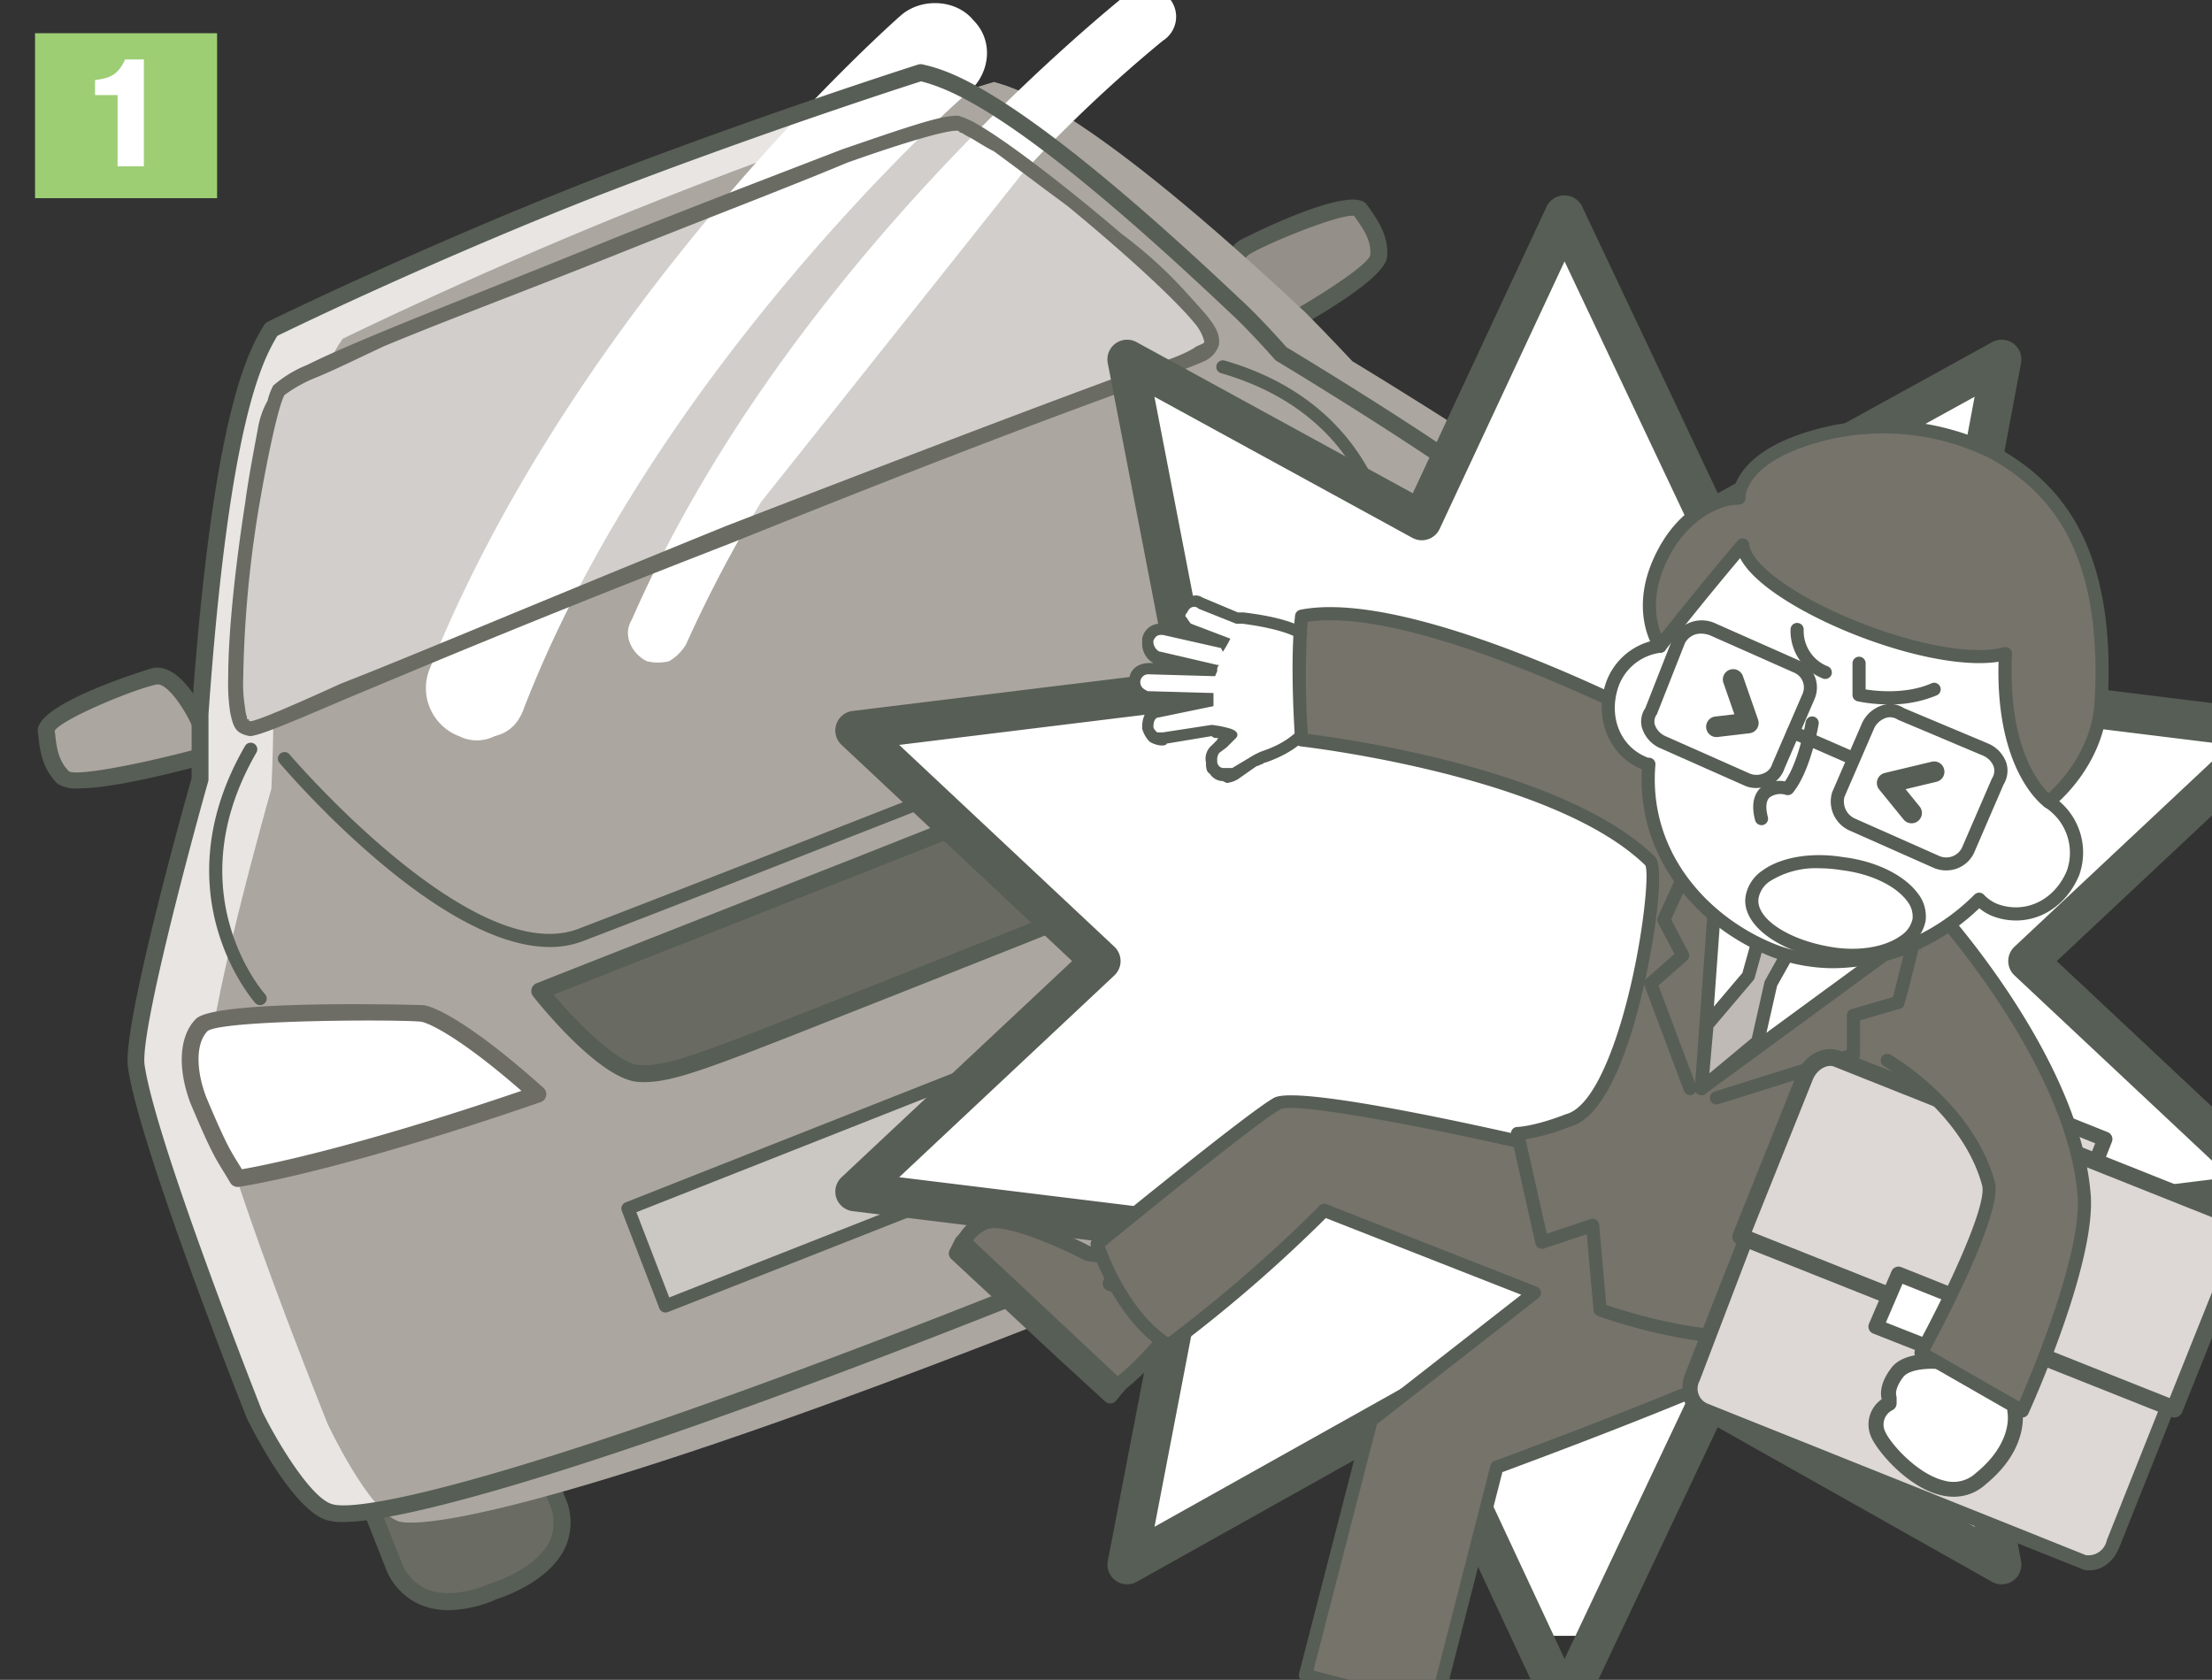
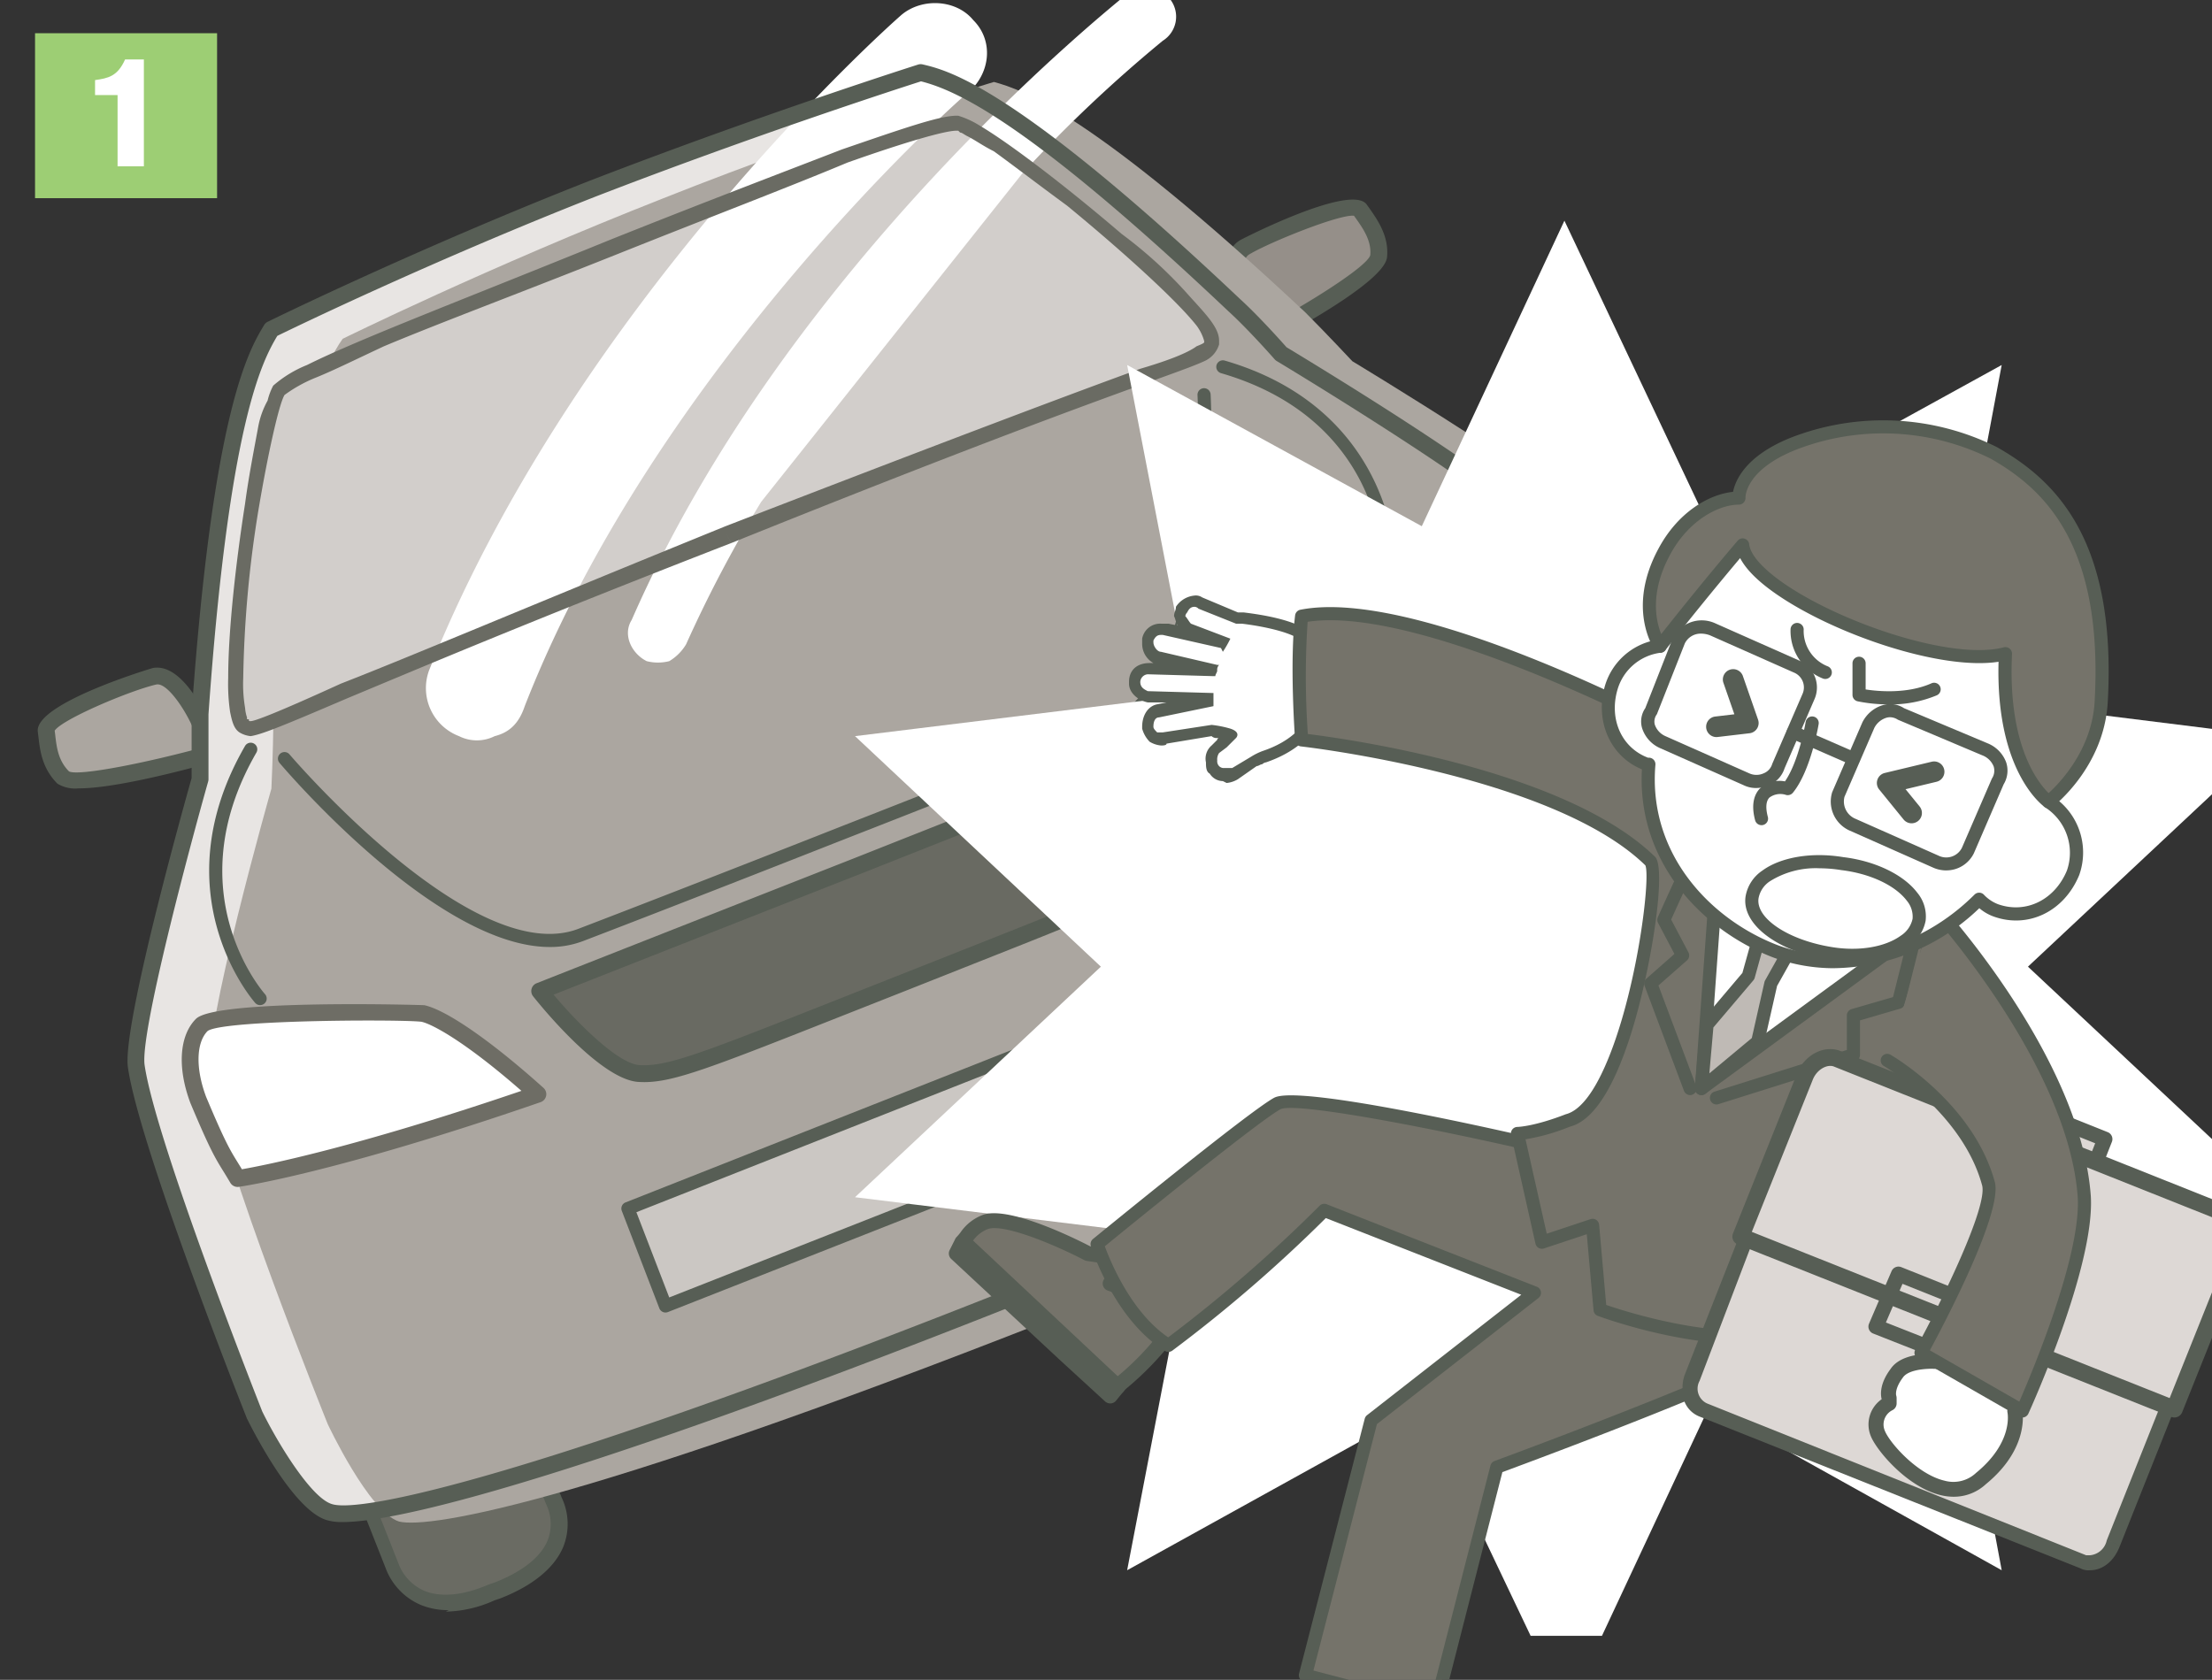
<svg xmlns="http://www.w3.org/2000/svg" width="341" height="259" viewBox="0 0 341 259">
  <rect x="0" y="0" width="341" height="259" fill="#333333" stroke="none" />
  <defs>
    <clipPath id="clip-path">
      <path id="長方形_72896" data-name="長方形 72896" transform="translate(-10973 -12899)" fill="#f7f7f5" d="M0 0h341v259H0z" />
    </clipPath>
  </defs>
  <g id="education-img1" transform="translate(10973 12899)" clip-path="url(#clip-path)">
    <g id="グループ_1636" data-name="グループ 1636" transform="translate(-10967.185 -12901.06)">
      <path id="パス_85797" data-name="パス 85797" d="M72.931 113.794c2.893 6.647-2.025 11.271-8.679 13.872l-.868.289c-6.657 2.89-13.021 2.312-15.623-4.046l-8.1-20.519a13.092 13.092 0 017.522-17.34l.579-.289c6.654-2.89 14.466.867 17.067 7.225z" transform="translate(7.064 119.387)" fill="#6a6b63" />
-       <path id="パス_85798" data-name="パス 85798" d="M57.071 131.688a11.224 11.224 0 01-4.263-.785 9.94 9.94 0 01-5.487-5.744l-8.106-20.533a14.394 14.394 0 018.277-19.036l.448-.231a13.722 13.722 0 0110.75-.058 14.715 14.715 0 018.11 7.952l8.1 20.8a9.485 9.485 0 01.265 7.646c-1.348 3.242-4.7 5.987-9.677 7.933l-.928.313a18.992 18.992 0 01-7.491 1.739m-3.755-44.851a10.692 10.692 0 00-4.27.881l-.511.258a11.874 11.874 0 00-6.857 6.435 11.718 11.718 0 00-.051 9.241l8.11 20.543a7.406 7.406 0 004.053 4.3c2.536 1.028 6.032.684 9.841-.973l.974-.332c2.939-1.149 6.806-3.23 8.156-6.483a7 7 0 00-.258-5.633l-.019-.051-8.1-20.808a12.119 12.119 0 00-6.673-6.5 11.62 11.62 0 00-4.4-.877" transform="translate(6.298 118.628)" fill="#575e55" />
-       <path id="パス_85799" data-name="パス 85799" d="M145.293 84.895c2.893 6.936-2.025 11.271-8.679 14.161l-.868.289c-6.943 2.6-13.019 2.6-15.912-4.335l-7.811-20.519c-2.893-6.647.579-14.161 7.233-17.051l.579-.289a13.348 13.348 0 0117.359 7.514z" transform="translate(109.157 79.215)" fill="#6a6b63" />
+       <path id="パス_85798" data-name="パス 85798" d="M57.071 131.688a11.224 11.224 0 01-4.263-.785 9.94 9.94 0 01-5.487-5.744l-8.106-20.533a14.394 14.394 0 018.277-19.036a13.722 13.722 0 0110.75-.058 14.715 14.715 0 018.11 7.952l8.1 20.8a9.485 9.485 0 01.265 7.646c-1.348 3.242-4.7 5.987-9.677 7.933l-.928.313a18.992 18.992 0 01-7.491 1.739m-3.755-44.851a10.692 10.692 0 00-4.27.881l-.511.258a11.874 11.874 0 00-6.857 6.435 11.718 11.718 0 00-.051 9.241l8.11 20.543a7.406 7.406 0 004.053 4.3c2.536 1.028 6.032.684 9.841-.973l.974-.332c2.939-1.149 6.806-3.23 8.156-6.483a7 7 0 00-.258-5.633l-.019-.051-8.1-20.808a12.119 12.119 0 00-6.673-6.5 11.62 11.62 0 00-4.4-.877" transform="translate(6.298 118.628)" fill="#575e55" />
      <path id="パス_85800" data-name="パス 85800" d="M129.12 102.978c-4.6 0-7.864-2.24-9.731-6.71l-7.828-20.557c-3.069-7.052.477-15.466 7.93-18.705l.521-.26a15.179 15.179 0 0111.4.149 14.077 14.077 0 017.761 8.073l8.086 20.194c2.756 6.618-.4 11.948-9.364 15.844l-.976.332a22.592 22.592 0 01-7.795 1.64M125.55 58.3a12.83 12.83 0 00-4.5.824l-.458.234a12.544 12.544 0 00-6.582 6.474 11.031 11.031 0 00-.036 8.9l7.836 20.574c2.218 5.32 6.611 6.44 14.239 3.581l.911-.306c9.909-4.308 9.253-9.159 7.891-12.427l-.007-.017-8.1-20.23a11.538 11.538 0 00-6.355-6.62 12.354 12.354 0 00-4.839-.983" transform="translate(108.398 78.457)" fill="#575e55" />
      <path id="パス_85801" data-name="パス 85801" d="M97.322 30.346s-2.893-8.381.579-10.115c2.893-1.734 16.491-7.514 17.648-5.78 1.447 2.023 3.182 4.335 2.893 7.225-.289 3.179-18.227 12.716-18.227 12.716z" transform="translate(88.271 19.899)" fill="#958f89" />
      <path id="パス_85802" data-name="パス 85802" d="M100.974 36.392a1.3 1.3 0 01-.612-2.447c8.053-4.282 17.05-9.987 17.547-11.731.227-2.271-1.16-4.215-2.51-6.091-2.269-.25-13.055 4.113-16.069 5.92-1.755.884-1.034 5.633-.019 8.581a1.3 1.3 0 01-2.462.845c-.335-.971-3.139-9.52 1.23-11.7.075-.051 17.026-8.761 19.309-5.337 1.6 2.218 3.436 4.79 3.108 8.075-.306 3.364-11.98 10.05-18.909 13.732a1.277 1.277 0 01-.612.154m14.249-20.519l.027.036-.027-.036" transform="translate(87.513 19.199)" fill="#575e55" />
      <path id="パス_85803" data-name="パス 85803" d="M43.947 51.386s-3.472-7.8-6.943-7.225c-3.761.867-17.069 6.069-16.78 8.381.289 2.023.289 4.913 2.6 7.225C25.142 61.79 45.1 56.3 45.1 56.3z" transform="translate(-18.922 62.149)" fill="#aba6a0" />
      <path id="パス_85804" data-name="パス 85804" d="M26.012 62.212a5.327 5.327 0 01-3.284-.715c-2.375-2.365-2.693-5.132-2.929-7.153l-.106-.865c-.545-4.376 17.593-9.79 17.778-9.833 4.306-.718 7.775 6.5 8.424 7.964a1.3 1.3 0 01-2.377 1.057c-1.29-2.888-3.947-6.767-5.54-6.471-4.082.942-14.533 5.361-15.681 7.121.031.224.058.472.089.727.212 1.823.453 3.887 2.119 5.554 1.478.768 12.091-1.349 21.011-3.8a1.3 1.3 0 11.692 2.507c-5.912 1.628-15.114 3.909-20.2 3.909" transform="translate(-19.681 61.397)" fill="#575e55" />
      <path id="パス_85805" data-name="パス 85805" d="M163.433 193.352c78.693-30.634 99.523-44.795 101.838-48.841 2.893-4.335-1.736-18.5-1.736-18.5s-16.491-41.9-23.724-51.731c-3.761-5.2-37.321-25.432-37.321-25.432s-4.05-4.624-7.233-7.514c-32.692-30.923-43.4-34.68-48.315-35.836 0 0-23.724 7.514-50.63 17.918C69.118 34.114 46.841 45.1 46.841 45.1c-2.6 4.335-7.811 14.161-10.994 59.245v10.115s-10.7 37.859-9.837 44.217c1.736 12.138 18.227 53.754 18.227 53.754s6.654 13.583 11.572 15.028c4.34 1.445 29.22-2.89 107.624-34.1" transform="translate(-10.821 7.75)" fill="#e8e5e3" />
      <path id="パス_85806" data-name="パス 85806" d="M167.846 193.952c78.693-30.923 99.523-44.506 101.838-48.841 2.893-4.046-1.736-18.5-1.736-18.5s-16.491-41.9-23.434-51.731c-4.05-5.491-37.611-25.721-37.611-25.721s-4.05-4.335-7.233-7.514C166.978 11.016 155.984 7.259 151.644 6.1c0 0-24.013 7.225-50.919 17.918C73.53 34.714 51.253 45.7 51.253 45.7c-2.893 4.046-7.811 14.161-10.7 58.956 0 4.335-.289 10.4-.289 10.4s-10.7 37.57-9.547 44.506c1.447 11.849 18.227 53.465 18.227 53.465s6.365 13.583 10.994 15.028c4.629 1.156 29.51-2.89 107.913-34.1" transform="translate(-4.24 8.595)" fill="#aba6a0" />
      <path id="パス_85807" data-name="パス 85807" d="M38.5 88.863a1.013 1.013 0 01-.75-.33c-.149-.166-14.808-16.707-1.577-39.624a1.014 1.014 0 011.758 1.011c-12.505 21.653 1.179 37.1 1.319 37.25a1.013 1.013 0 01-.75 1.693" transform="translate(-4.214 68.167)" fill="#575e55" />
      <path id="パス_85808" data-name="パス 85808" d="M36.741 91.288s14.466-2.023 46.29-13c-8.679-7.8-15.044-11.849-17.648-12.427-2.314-.289-31.824-.578-34.139 1.734s-2.314 6.936-.579 11.56c3.761 8.959 4.05 8.67 6.076 12.138" transform="translate(-5.929 92.474)" fill="#fff" />
      <path id="パス_85809" data-name="パス 85809" d="M37.5 93.322a1.3 1.3 0 01-1.126-.645 82.287 82.287 0 00-1.066-1.763c-1.244-2.009-2.066-3.336-5.085-10.527-2.049-5.457-1.714-10.414.861-12.983 3.072-3.063 34.925-2.139 35.216-2.1 3.465.763 10.451 5.64 18.359 12.752a1.3 1.3 0 01-.444 2.194C52.632 91.145 38.275 93.226 37.68 93.31a1.581 1.581 0 01-.181.012m20.16-25.656c-9.275 0-23.053.4-24.775 1.611-1.776 1.778-1.884 5.773-.241 10.149 2.92 6.958 3.7 8.215 4.877 10.12.2.323.41.662.644 1.05C41.6 90 55.521 87.282 81.257 78.508c-8.7-7.606-13.74-10.281-15.4-10.65-.95-.118-4.144-.193-8.2-.193" transform="translate(-6.687 91.74)" fill="#6e6d65" />
      <path id="パス_85810" data-name="パス 85810" d="M140.248 56.122S128.1 64.5 97.141 78.086c1.157-11.56 2.893-19.074 4.34-21.1 1.736-2.023 22.856-22.253 26.038-21.964 3.472 0 6.654 3.179 8.39 7.8 3.472 8.959 3.182 8.959 4.34 13.294" transform="translate(89.61 49.322)" fill="#fff" />
      <path id="パス_85811" data-name="パス 85811" d="M97.9 80.144a1.3 1.3 0 01-1.295-1.431c1.116-11.16 2.826-19.281 4.576-21.723.268-.32 22.923-22.833 27.215-22.5h.01c3.8 0 7.479 3.311 9.48 8.643 2.83 7.3 3.192 8.73 3.843 11.322.152.6.318 1.267.538 2.093a1.3 1.3 0 01-.518 1.4c-.5.347-12.607 8.607-43.324 22.084a1.276 1.276 0 01-.523.111m30.378-43.06c-3.011.373-22.434 18.462-25.05 21.511-1.046 1.469-2.628 7.668-3.8 18.152 24.871-11.023 37.066-18.5 40.079-20.439-.116-.446-.215-.845-.309-1.219-.627-2.5-.972-3.865-3.749-11.033-1.591-4.241-4.407-6.972-7.175-6.972" transform="translate(88.848 48.564)" fill="#6e6d65" />
      <path id="パス_85812" data-name="パス 85812" d="M108.2 85.5c29.8-11.849 35.875-13.872 39.346-17.918 4.05-3.757 2.6-19.363 2.6-19.363s-12.73 4.913-49.183 19.363C64.221 82.036 51.781 86.949 51.781 86.949s9.837 12.427 15.334 12.716c5.208.289 10.994-2.312 41.082-14.161" transform="translate(25.61 67.913)" fill="#696a62" />
      <path id="パス_85813" data-name="パス 85813" d="M68.622 101.747c-.277 0-.547-.01-.817-.024-5.912-.311-15.239-11.89-16.283-13.207a1.3 1.3 0 01-.236-1.146 1.29 1.29 0 01.779-.869s12.443-4.913 49.183-19.363c36.039-14.286 49.065-19.317 49.193-19.368a1.313 1.313 0 011.155.108 1.3 1.3 0 01.61.985c.154 1.664 1.379 16.362-3.016 20.437-3.139 3.675-8.226 5.688-29.628 14.159l-10.121 4.015-9.675 3.82c-20.666 8.167-26.45 10.455-31.137 10.455M54.677 88.265c3.855 4.585 10.029 10.691 13.267 10.862 4.332.234 9.412-1.777 30.858-10.252l19.8-7.834C139.52 72.763 144.489 70.8 147.315 67.5c2.457-2.285 2.785-10.787 2.428-16.668-4.475 1.739-18.567 7.239-47.539 18.725a48252.74 48252.74 0 00-47.527 18.71m54.28-2z" transform="translate(24.847 67.153)" fill="#575e55" />
      <path id="パス_85814" data-name="パス 85814" d="M121.514 54.844a1.014 1.014 0 01-1.013-.983c-.026-.861-.887-21.034-24.731-27.961a1.013 1.013 0 01-.69-1.252 1.024 1.024 0 011.256-.689c25.3 7.345 26.183 29.62 26.19 29.844a1.013 1.013 0 01-.984 1.038h-.029" transform="translate(86.646 33.693)" fill="#575e55" />
      <path id="パス_85815" data-name="パス 85815" d="M76.94 111.844c-17.392 0-40.583-27.118-41.658-28.389a1.011 1.011 0 011.543-1.308c.284.332 28.367 33.167 44.573 26.879 17.161-6.572 40.552-15.8 40.788-15.895S146.1 83.8 162.969 76.95c15.927-6.584 13.858-49.727 13.836-50.161a1.012 1.012 0 112.02-.106c.1 1.833 2.153 45.012-15.09 52.14-16.886 6.861-40.574 16.1-40.812 16.191s-23.632 9.323-40.8 15.9a14.182 14.182 0 01-5.186.932" transform="translate(1.989 36.224)" fill="#575e55" />
      <path id="パス_85816" data-name="パス 85816" d="M161.573 77.171L155.5 62.143l-98.079 38.726 5.786 15.031z" transform="translate(33.567 87.517)" fill="#cbc7c3" />
      <path id="パス_85817" data-name="パス 85817" d="M63.8 117.5a1.014 1.014 0 01-.943-.648l-5.789-15.028a1.009 1.009 0 01.574-1.3l98.077-38.726a1.012 1.012 0 011.312.561l6.076 15.028a1.009 1.009 0 01-.569 1.317L64.173 117.43a1.058 1.058 0 01-.374.07m-4.482-15.466l5.063 13.14L160.844 77.2l-5.316-13.152z" transform="translate(32.973 86.926)" fill="#575e55" />
      <path id="パス_85818" data-name="パス 85818" d="M108.109 72.327c72.039-28.322 74.064-26.877 74.642-29.767 1.447-4.913-35.585-33.524-39.057-33.813-3.761-.289-23.434 7.514-53.233 19.074-29.22 11.56-48.894 19.363-51.5 21.964-2.6 2.89-9.547 49.13-5.208 52.02 2.025 1.156 2.606-1.156 74.353-29.478" transform="translate(-1.789 12.308)" fill="#d2cecb" />
      <path id="パス_85819" data-name="パス 85819" d="M128.874 3.677C126.27.5 121.063.209 117.88 2.81c-2.025 1.734-50.34 44.79-72.906 101.149a7.923 7.923 0 004.626 10.115 6.126 6.126 0 005.5 0c2.314-.578 3.761-2.023 4.629-4.624 20.541-52.6 67.988-94.5 68.567-94.792 3.182-2.89 3.761-7.8.579-10.982" transform="translate(15.348 1.484)" fill="#fff" />
      <path id="パス_85820" data-name="パス 85820" d="M141.032 1.982c-2.025-2.312-4.918-2.6-6.654-.867C132.353 2.849 82.013 42.731 58 97.64c-1.447 2.312 0 5.2 2.314 6.358a7.059 7.059 0 003.472 0 7.463 7.463 0 002.6-2.6 198.249 198.249 0 0111.576-21.965l40.214-50.575a216.716 216.716 0 0121.7-20.519 4.373 4.373 0 001.157-6.358" transform="translate(33.567)" fill="#fff" />
      <path id="パス_85821" data-name="パス 85821" d="M108.817 73l-.289-1.445c35.875-13.872 54.391-20.808 63.938-24.276 4.918-1.445 7.522-2.6 8.682-3.468 1.447-.578 1.155-.578 1.155-.867a7.176 7.176 0 00-1.155-2.312c-3.185-4.046-11.864-11.849-19.965-18.5-4.337-3.179-8.1-6.069-11.283-8.381-1.736-.867-2.893-1.734-4.05-2.312-.579-.289-.866-.578-1.157-.578l-.289-.289h-.287c-1.736 0-7.814 1.734-16.782 4.913-8.966 3.757-21.12 8.381-35.583 14.161S64.842 40.053 55.873 43.81c-4.337 2.023-7.811 3.757-10.7 4.913a21.975 21.975 0 00-4.631 2.6c-.868 1.445-2.6 9.248-4.05 17.918a176.068 176.068 0 00-2.314 25.721 21.907 21.907 0 00.289 4.624 5.832 5.832 0 00.292 1.445v.289h.287c0 .289 0 .289.289.289.579 0 3.761-1.156 13.889-5.78 10.415-4.046 28.063-11.56 59.306-24.276l.287 1.447.581 1.156C78.15 86.293 60.5 93.807 50.087 98.142c-10.126 4.335-13.017 5.491-14.755 5.78a4.126 4.126 0 01-1.736-.578c-.868-.578-1.157-1.734-1.447-3.179a29.686 29.686 0 01-.289-5.2c0-7.225 1.157-17.629 2.6-26.877.579-4.335 1.447-8.67 2.025-11.849a13.123 13.123 0 011.449-4.046 9.688 9.688 0 01.866-2.312 18.238 18.238 0 015.211-3.181c8.1-4.046 24.881-10.4 46.868-19.363 14.466-5.78 26.619-10.4 35.588-13.872 9.256-3.179 15.042-5.2 17.648-5.2h.287a13.859 13.859 0 013.182 1.445c4.918 2.89 13.887 9.826 21.988 16.762a68.012 68.012 0 0110.415 9.537c2.606 2.89 4.629 4.913 4.629 6.936v.578a4.1 4.1 0 01-2.314 2.6c-4.34 2.023-19.095 6.358-72.9 28.033z" transform="translate(-2.497 11.637)" fill="#6a6b63" />
      <path id="パス_85822" data-name="パス 85822" d="M58.6 229.738a8.111 8.111 0 01-2.447-.291c-5.27-1.549-11.621-14.248-12.329-15.69-.716-1.8-16.609-41.992-18.345-54.141-.87-6.363 8.513-39.935 9.825-44.58V105.1c3.3-46.8 8.819-55.991 11.177-59.914a1.3 1.3 0 01.54-.5c.224-.108 22.639-11.129 49.571-21.718C123.235 12.669 147.07 5.1 147.308 5.023A1.348 1.348 0 01148 5c3.886.915 14.215 3.34 48.911 36.156 2.893 2.63 6.44 6.608 7.182 7.449 4.188 2.526 33.782 20.495 37.531 25.682 7.245 9.84 23.205 50.3 23.88 52.015.518 1.585 4.759 14.97 1.606 19.693-3.337 5.835-32.044 21.923-102.443 49.33-64.056 25.5-96.078 34.417-106.066 34.417M48.516 46.853c-2.36 3.959-7.452 13.544-10.611 58.339v10.021a1.257 1.257 0 01-.051.354c-2.956 10.459-10.483 38.694-9.8 43.687C29.751 171.1 46.04 212.29 46.2 212.707c2.437 4.959 7.551 13.325 10.729 14.26 4.318 1.433 31.6-4.137 106.775-34.063h.01c74.708-29.085 98.749-44.029 101.18-48.275 1.9-2.849-.13-12.2-1.844-17.448-.135-.344-16.484-41.787-23.531-51.365-2.965-4.1-27.675-19.5-36.947-25.087a1.415 1.415 0 01-.306-.258c-.039-.046-4.038-4.6-7.129-7.408-30.06-28.438-41.481-33.963-47.39-35.451-3.031.971-25.4 8.188-50.205 17.781-25.009 9.832-46.107 20.036-49.026 21.46" transform="translate(-11.58 6.99)" fill="#575e55" />
      <path id="パス_85823" data-name="パス 85823" d="M159.313 62.09l-45.422-24.854 9.836 50.864-51.787 6.358L109.84 130l-37.9 35.547 51.787 6.358-9.837 51.153 45.422-25.143 16.78 35.258h10.994l16.491-35.258 45.133 25.143-9.547-51.153 50.919-6.358v-.578L252.76 130l37.321-34.969v-.578L239.163 88.1l9.547-50.864-45.133 24.854L181.3 14.983z" transform="translate(54.054 21.101)" fill="#fff" />
-       <path id="パス_85824" data-name="パス 85824" d="M183.077 249.186h-.007a3.032 3.032 0 01-2.744-1.753l-20.6-44.145-42.57 23.835a3.036 3.036 0 01-4.467-3.22l9.224-47.964-48.561-5.963a3.033 3.033 0 01-1.709-5.224l35.542-33.334-35.546-33.335a3.034 3.034 0 011.709-5.224L121.9 86.9l-9.219-47.675a3.037 3.037 0 014.443-3.234l42.579 23.3 20.618-44.171a3.032 3.032 0 012.744-1.753h.007a3.043 3.043 0 012.748 1.739l20.9 44.185 42.3-23.3a3.037 3.037 0 014.451 3.218L244.519 86.9l48.291 5.961a3.033 3.033 0 011.707 5.224l-35.54 33.336 35.54 33.334a3.032 3.032 0 01-1.707 5.224l-48.291 5.963 8.952 47.981a3.035 3.035 0 01-4.477 3.2l-42.288-23.828-20.881 44.157a3.043 3.043 0 01-2.748 1.739m-21.986-53.181a3.039 3.039 0 012.753 1.753l19.256 41.245 19.512-41.259a3.042 3.042 0 014.241-1.349l39.46 22.236-8.354-44.756a3.035 3.035 0 012.613-3.569l45.068-5.563-33.182-31.118a3.035 3.035 0 010-4.424l33.177-31.116-45.068-5.566a3.035 3.035 0 01-2.613-3.572l8.361-44.54-39.493 21.749a3.038 3.038 0 01-4.214-1.361L183.1 23.541l-19.255 41.244a3.038 3.038 0 01-4.212 1.38l-39.759-21.754 8.614 44.527a3.036 3.036 0 01-2.613 3.586l-45.35 5.568 33.175 31.114a3.035 3.035 0 010 4.424l-33.175 31.115 45.35 5.566a3.036 3.036 0 012.613 3.584l-8.6 44.742 39.718-22.237a3.025 3.025 0 011.485-.388" transform="translate(52.276 18.819)" fill="#575e55" />
      <path id="パス_85825" data-name="パス 85825" d="M95.2 99.668L78.421 84.062l.868-1.734c.868-.867 1.736-2.6 3.761-3.179 4.05-1.156 15.623 4.913 15.623 4.913l3.761.578 3.182 3.468-3.472.578 4.05 1.445 4.918 6.358A47.215 47.215 0 01103.88 104c-.579.578-1.736 2.023-1.736 2.023z" transform="translate(63.197 111.26)" fill="#75736a" />
      <path id="パス_85826" data-name="パス 85826" d="M102.822 107.853a1.166 1.166 0 01-.784-.3l-6.938-6.362-.007-.007L78.31 85.578a1.153 1.153 0 01-.248-1.363l.87-1.734a1.115 1.115 0 01.217-.3 8.333 8.333 0 00.586-.689 7.19 7.19 0 013.674-2.784c4.212-1.207 14.466 3.957 16.308 4.911l3.571.549a1.152 1.152 0 01.675.361L107.147 88a1.153 1.153 0 01.241 1.156 1.136 1.136 0 01-.325.489l.2.07a1.157 1.157 0 01.526.383l4.918 6.358a1.152 1.152 0 010 1.409 47.626 47.626 0 01-7.455 7.735c-.427.443-1.524 1.816-1.529 1.821a1.157 1.157 0 01-.815.431h-.089m-6.158-8.364l6.039 5.532c.357-.424.759-.889 1.037-1.166a43.9 43.9 0 006.582-6.7l-4.159-5.375-3.73-1.329a1.156 1.156 0 01.2-2.23l1.37-.231-1.463-1.6-3.361-.515a1.11 1.11 0 01-.359-.12c-4.32-2.261-12.141-5.573-14.769-4.824a5.028 5.028 0 00-2.5 2.006c-.217.27-.419.52-.62.735l-.4.8z" transform="translate(62.517 110.589)" fill="#575e55" />
-       <path id="パス_85827" data-name="パス 85827" d="M102.963 103.552a.579.579 0 01-.4-.157L78.844 81.14a.577.577 0 11.791-.841l23.724 22.253a.576.576 0 01.027.816.584.584 0 01-.422.183" transform="translate(63.536 112.867)" fill="#928d86" />
      <path id="パス_85828" data-name="パス 85828" d="M103.3 104.468a1.147 1.147 0 01-.791-.313L78.787 81.9a1.156 1.156 0 011.582-1.686l23.724 22.253a1.155 1.155 0 01-.791 2" transform="translate(63.198 112.529)" fill="#575e55" />
      <path id="パス_85829" data-name="パス 85829" d="M157.143 78.613s-38.187-8.959-41.95-6.936-27.772 21.675-27.772 21.675 3.472 10.982 10.991 15.606a218.535 218.535 0 0024.013-20.808l32.405 12.716-25.173 19.652-10.124 39.3 19.963 5.2 9.545-37.281s40.793-15.028 44.846-18.785c3.472-3.468 6.365-10.982 6.365-10.982z" transform="translate(75.895 100.525)" fill="#75736a" />
      <path id="パス_85830" data-name="パス 85830" d="M140.091 166.6a1.04 1.04 0 01-.258-.034l-19.963-5.2a1.011 1.011 0 01-.726-1.231l10.126-39.3a1.024 1.024 0 01.359-.547l23.771-18.564L123.27 89.9a222.737 222.737 0 01-23.663 20.439 1.014 1.014 0 01-1.128.046c-7.756-4.768-11.286-15.7-11.43-16.165a1.011 1.011 0 01.321-1.086c.986-.8 24.133-19.739 27.938-21.783 3.913-2.1 36.222 5.33 42.661 6.842a1.031 1.031 0 01.183.063l43.107 19.363a1.006 1.006 0 01.528 1.284c-.118.316-3.009 7.757-6.591 11.336-3.976 3.69-38.7 16.61-44.708 18.833l-9.415 36.768a1.026 1.026 0 01-.47.621 1.006 1.006 0 01-.511.14m-18.733-6.938l18 4.691 9.294-36.3a1.02 1.02 0 01.632-.7c11.3-4.159 41.3-15.608 44.5-18.575 2.572-2.57 4.882-7.668 5.748-9.72l-42.125-18.921c-18.562-4.352-39.014-8.162-41.14-7.008-2.847 1.531-18.631 14.226-27.068 21.121.839 2.293 4.038 10.149 9.769 14.041A220.625 220.625 0 00122.3 88.008a1.014 1.014 0 011.095-.238l32.4 12.718a1.01 1.01 0 01.256 1.739l-24.9 19.44z" transform="translate(75.302 99.961)" fill="#575e55" />
      <path id="パス_85831" data-name="パス 85831" d="M103.419 66.22a1.476 1.476 0 01-1.447-1.156 1.061 1.061 0 01-.289-.867 1.762 1.762 0 01.868-2.023l.579-.867c.289-.578 1.157-1.156 1.447-1.445h-.289a6.2 6.2 0 00-1.736-.289c-.289 0-.579-.289-.868-.289l-6.945 1.156a2.916 2.916 0 01-.868.289 2.194 2.194 0 01-1.157-.578 1.589 1.589 0 01-.868-1.445c0-1.156.579-2.312 1.736-2.312l7.518-1.734v-.289l-9.258-.289a2.436 2.436 0 01-2.025-2.023 2.062 2.062 0 012.025-2.312l9.837.289-8.1-2.023a1.933 1.933 0 01-1.736-2.023v-.578a2.113 2.113 0 012.025-1.734h.868l8.1 2.023-4.629-2.312c-.868-.289-1.157-.867-1.447-1.734 0-.289.289-.578.289-.867a2.175 2.175 0 012.025-1.445 1.064 1.064 0 01.868.289l5.5 2.312h1.158c1.157.289 8.39 1.156 10.126 3.468 2.315 3.757 2.025 5.78 1.736 6.647.289 1.445.289 8.381-8.679 11.271-.289 0-.579.289-.868.289-.289.289-.579.289-.868.578l-2.893 1.734c-.289.289-.579.289-1.157.289z" transform="translate(79.282 55.407)" fill="#fff" />
      <path id="パス_85832" data-name="パス 85832" d="M99.587 40.717a.9.9 0 01.579.289l5.786 2.312h.868s8.1.867 9.837 3.179c2.6 4.335 1.447 5.78 1.447 5.78s1.447 7.514-8.1 10.693a9.635 9.635 0 00-1.736.867l-2.893 1.734h-1.447a1.01 1.01 0 01-.579-.289 1.061 1.061 0 01-.289-.867 1.736 1.736 0 01.289-1.156l1.157-.867 1.447-1.445s.868-.867-.868-1.445a16.667 16.667 0 00-2.893-.578l-7.523 1.156H93.8c-.289-.289-.579-.578-.579-.867 0-.867.289-1.445.868-1.445l8.39-1.734v-2.023l-10.126-.289c-.579-.289-1.157-.578-1.157-1.445a1.244 1.244 0 011.157-1.156l10.126.289h.289c0-.289.289-.578.289-.867a1.061 1.061 0 01.289-.867h-.289l-8.679-2.023c-.579 0-1.157-.867-1.157-1.445v-.289c.289-.578.579-.867 1.157-.867h.289l8.969 2.023.289.578a16.575 16.575 0 001.157-2.023l-6.076-2.312c-.289-.289-.579-.867-.868-1.156a1.009 1.009 0 01.289-.578c.289-.578.579-.867 1.157-.867m0-1.734a3.837 3.837 0 00-2.893 1.734c0 .578-.289.867-.289 1.445.289.578.289 1.156.579 1.445l-1.447-.289h-1.155a2.817 2.817 0 00-2.893 2.312v.87a3.393 3.393 0 001.736 2.89h-.579c-2.025 0-3.182 1.156-3.182 2.89v.289c0 1.445 1.447 2.6 2.893 2.89h2.893l-1.447.289c-1.447.289-2.315 1.734-2.315 3.468v.284a4.657 4.657 0 001.157 2.023 4.115 4.115 0 001.736.578c.289 0 .868 0 .868-.289l6.943-1.156a1.064 1.064 0 00.868.289h.289a.283.283 0 00-.289.289l-.868.867a2.667 2.667 0 00-.868 2.6c0 .578 0 1.445.579 1.734a2.436 2.436 0 002.025 1.156l.579.289a4.115 4.115 0 001.736-.578l2.893-2.023c.289 0 .579-.289.868-.289a1.01 1.01 0 01.579-.289c8.39-2.89 9.837-8.959 9.258-12.138.579-1.156.579-3.468-1.736-7.225-2.025-2.6-8.679-3.468-10.994-3.757h-.868l-5.5-2.312a1.741 1.741 0 00-1.157-.289" transform="translate(78.774 54.9)" fill="#575e55" />
      <path id="パス_85833" data-name="パス 85833" d="M158.01 58.157s-39.636-21.1-57.284-17.629c-.868 7.225 0 19.074 0 19.074s39.057 4.335 53.812 18.785c1.736 2.023-3.472 37.57-12.73 39.882-5.208 2.023-7.811 2.023-7.811 2.023l3.761 16.762 7.811-2.6 1.157 13s20.252 7.514 31.824 2.6c11.572-5.2 19.673-65.025 19.673-65.025z" transform="translate(94.125 56.534)" fill="#75736a" />
      <path id="パス_85834" data-name="パス 85834" d="M169.387 153.333c-10.572 0-21.79-4.1-22.419-4.335a1.006 1.006 0 01-.653-.86l-1.044-11.729-6.6 2.194a1.01 1.01 0 01-1.309-.737L133.6 121.1a1.027 1.027 0 01.2-.855 1.016 1.016 0 01.791-.378c.019 0 2.534-.048 7.445-1.956 1.876-.474 3.725-2.589 5.466-6.148 5.3-10.845 7.674-30.251 6.8-32.223-14.213-13.878-52.702-18.299-53.094-18.34a1.015 1.015 0 01-.9-.932c-.034-.489-.863-12.03 0-19.269a1.013 1.013 0 01.81-.872c17.8-3.5 56.324 16.861 57.954 17.728.031.017.06.034.089.053l40.214 26.877a1.009 1.009 0 01.441.975c-.335 2.466-8.313 60.442-20.261 65.812a26.312 26.312 0 01-10.174 1.761m-21.115-6.021c3.4 1.168 20.493 6.645 30.479 2.406 8.94-4.017 16.64-46.668 18.979-63.6l-39.648-26.5c-1.5-.79-38.63-20.252-55.84-17.631a128.242 128.242 0 00.034 17.3c5.936.735 39.763 5.452 53.566 18.968 1.774 2.064-.733 17.822-3.792 27.4-2.722 8.533-5.885 13.3-9.4 14.18a31.405 31.405 0 01-6.818 1.936l3.274 14.559 6.748-2.245a1.012 1.012 0 011.328.869z" transform="translate(93.53 55.943)" fill="#575e55" />
      <path id="パス_85835" data-name="パス 85835" d="M128.375 57.223L126.061 89.3l30.378-22.253z" transform="translate(130.413 80.588)" fill="#fff" />
      <path id="パス_85836" data-name="パス 85836" d="M126.654 90.9a1.011 1.011 0 01-1.01-1.084l2.314-32.079a1.013 1.013 0 112.02.147l-2.158 29.895 28.613-20.96a1.012 1.012 0 011.2 1.633l-30.381 22.257a1 1 0 01-.6.2" transform="translate(129.821 79.997)" fill="#575e55" />
      <path id="パス_85837" data-name="パス 85837" d="M129.488 94.453a1.018 1.018 0 01-.95-.655l-6.073-16.186a1.012 1.012 0 01.277-1.113l4.323-3.81-2.525-4.789a1.021 1.021 0 01-.027-.886c.829-1.85 5.01-11.143 5.9-12.331a1.012 1.012 0 011.62 1.214c-.564.749-3.571 7.261-5.473 11.495l2.666 5.055a1.02 1.02 0 01-.226 1.234l-4.4 3.873 5.83 15.534a1.012 1.012 0 01-.6 1.3.961.961 0 01-.354.065" transform="translate(125.249 76.449)" fill="#575e55" />
      <path id="パス_85838" data-name="パス 85838" d="M134.74 62.873l-1.447 5.2-6.365 7.514-.868 9.826 8.679-7.225 2.025-8.959 4.05-7.225-7.233-2.023z" transform="translate(130.413 84.475)" fill="#bfbab5" />
      <path id="パス_85839" data-name="パス 85839" d="M126.653 87.019a1.014 1.014 0 01-1.008-1.1l.868-9.826a1 1 0 01.234-.566l6.223-7.345 1.3-4.658-1.032-2.572a1.012 1.012 0 011.213-1.351l7.233 2.023a1.013 1.013 0 01.61 1.469l-3.978 7.095L136.321 79a1 1 0 01-.34.554l-8.681 7.229a1.014 1.014 0 01-.649.236m1.847-10.43l-.624 7.083 6.546-5.448 1.948-8.624a1.045 1.045 0 01.106-.272l3.421-6.1-4.018-1.128.4.99a.987.987 0 01.034.645l-1.444 5.2a1.012 1.012 0 01-.2.383z" transform="translate(129.822 83.882)" fill="#575e55" />
      <path id="パス_85840" data-name="パス 85840" d="M127.614 88.8a1.011 1.011 0 01-.3-1.975l20.407-6.425v-5.326a1.014 1.014 0 01.731-.973l6.384-1.859 3.043-12.152a1.012 1.012 0 111.962.491L156.658 73.3a1.012 1.012 0 01-.7.725l-6.213 1.811v5.31a1.008 1.008 0 01-.709.963l-21.12 6.647a.953.953 0 01-.3.048" transform="translate(131.176 83.545)" fill="#575e55" />
      <path id="パス_85841" data-name="パス 85841" d="M162.392 86.607l-20.252-8.092 3.182-8.092 20.252 8.092z" transform="translate(153.101 99.178)" fill="#ddd8d5" />
      <path id="パス_85842" data-name="パス 85842" d="M163.068 88.439a1.151 1.151 0 01-.429-.082l-20.252-8.094a1.157 1.157 0 01-.646-1.5l3.18-8.092a1.161 1.161 0 011.509-.65l20.252 8.092a1.155 1.155 0 01.646 1.5l-3.183 8.087a1.162 1.162 0 01-1.078.735m-18.752-9.9l18.1 7.235 2.339-5.941-18.1-7.232z" transform="translate(152.424 98.502)" fill="#575e55" />
      <path id="パス_85843" data-name="パス 85843" d="M190.467 130.09c-.868 2.6-2.891 3.757-4.627 2.89l-58.73-23.12a4.171 4.171 0 01-1.447-5.2l9.547-23.987c.868-2.023 3.18-3.179 4.916-2.6L198.57 100.9c1.736.867 2.314 3.468 1.447 5.491z" transform="translate(129.365 109.738)" fill="#ddd8d5" />
      <path id="パス_85844" data-name="パス 85844" d="M191.111 130.848l1.157.578c-.868 2.312-2.6 3.757-4.629 3.757a2.6 2.6 0 01-1.444-.289l-58.733-23.409a4.089 4.089 0 01-2.6-4.046 5.672 5.672 0 01.287-2.312l9.55-24.276a5.634 5.634 0 014.916-3.468 12.6 12.6 0 011.449.289l58.439 23.12a4.577 4.577 0 012.893 4.624 2.757 2.757 0 01-.576 2.023l-9.55 23.987-1.157-.578-.868-.289 9.55-23.987v-1.156c0-1.156-.292-2.312-1.16-2.6l-58.439-23.12h-.581a4.479 4.479 0 00-2.891 2.023l-9.26 24.276a2.5 2.5 0 001.16 3.468l58.441 23.409h.576a2.905 2.905 0 002.6-2.312z" transform="translate(128.721 108.98)" fill="#575e55" />
      <path id="パス_85845" data-name="パス 85845" d="M195.412 122.752l9.837-24.565a3.96 3.96 0 00-1.736-5.491l-60.177-23.987c-1.736-.578-4.05.578-4.918 2.89l-9.837 24.565z" transform="translate(133.969 96.557)" fill="#ddd8d5" />
      <path id="パス_85846" data-name="パス 85846" d="M196.174 124.818a1.284 1.284 0 01-.485-.094l-66.828-26.588a1.3 1.3 0 01-.726-1.691l9.837-24.565c1.063-2.839 4.012-4.489 6.538-3.639l60.247 24.011a5.287 5.287 0 012.443 7.228L197.382 124a1.3 1.3 0 01-1.208.819M131.036 96.2l64.413 25.627 9.351-23.358c.887-2 0-3.287-1.109-3.844l-60.075-23.944c-.986-.323-2.584.46-3.216 2.141z" transform="translate(133.207 95.791)" fill="#575e55" />
-       <path id="パス_85847" data-name="パス 85847" d="M157.762 98.607l-20.541-8.092 3.472-8.092 20.252 8.092z" transform="translate(146.159 116.078)" fill="#fff" />
      <path id="パス_85848" data-name="パス 85848" d="M158.441 100.439a1.172 1.172 0 01-.424-.079l-20.544-8.094a1.152 1.152 0 01-.639-1.529l3.472-8.092a1.159 1.159 0 011.495-.619l20.254 8.092a1.155 1.155 0 01.644 1.5l-3.182 8.094a1.145 1.145 0 01-.615.636 1.129 1.129 0 01-.461.1m-19.01-9.886l18.357 7.23 2.339-5.944-18.135-7.247z" transform="translate(145.481 115.401)" fill="#575e55" />
      <path id="パス_85849" data-name="パス 85849" d="M160.067 93.941l-1.447 2.312s1.157 5.2-5.208 10.4c-6.075 5.491-14.755-4.046-15.912-6.936a3.674 3.674 0 011.736-4.624v-.863s-.579-1.445 1.157-3.757c1.736-2.6 7.811-1.734 7.811-1.734l3.182-1.156z" transform="translate(146.169 123.345)" fill="#fff" />
      <path id="パス_85850" data-name="パス 85850" d="M149.872 110.161a8.452 8.452 0 01-1.917-.226c-5.239-1.209-9.984-6.931-10.854-9.106a4.738 4.738 0 011.654-5.693v-.07c-.157-.653-.309-2.348 1.389-4.61 1.869-2.8 7.175-2.389 8.6-2.22l2.92-1.062a1.157 1.157 0 011.08.152l8.679 6.36a1.156 1.156 0 01.3 1.544l-1.223 1.955c.154 1.549.072 6.341-5.678 11.045a7.237 7.237 0 01-4.95 1.931m-3.216-19.736c-1.876 0-3.935.332-4.624 1.366-1.3 1.732-1.029 2.724-1.027 2.736a1.577 1.577 0 01.068.381v.867a1.161 1.161 0 01-.641 1.036 2.464 2.464 0 00-1.167 3.2c.738 1.845 5.008 6.707 9.212 7.678a5.081 5.081 0 004.836-1.2c5.716-4.677 4.889-9.12 4.851-9.308a1.189 1.189 0 01.152-.853l.875-1.4-7.312-5.356-2.6.946a1.225 1.225 0 01-.559.058 14.654 14.654 0 00-2.061-.137" transform="translate(145.493 122.668)" fill="#575e55" />
      <path id="パス_85851" data-name="パス 85851" d="M145.174 58.9s21.7 23.7 23.145 44.795c.579 10.693-9.547 32.946-9.547 32.946l-15.623-8.959s11.572-21.1 10.415-26.01C150.381 89.826 137.941 82.6 137.941 82.6z" transform="translate(147.176 82.954)" fill="#75736a" />
      <path id="パス_85852" data-name="パス 85852" d="M159.364 138.247a1.007 1.007 0 01-.5-.135l-15.62-8.959a1.011 1.011 0 01-.388-1.363c4.4-8.025 11.1-21.988 10.319-25.292-3.023-11.264-15.025-18.361-15.145-18.433a1.011 1.011 0 111.017-1.748c.521.306 12.838 7.574 16.091 19.688 1.121 4.747-7.65 21.475-10.029 25.887l13.788 7.907c1.943-4.458 9.5-22.409 9.01-31.455-1.408-20.48-22.665-43.93-22.88-44.166a1.011 1.011 0 011.492-1.366c.894.978 21.954 24.2 23.408 45.409.583 10.83-9.217 32.517-9.634 33.435a1.035 1.035 0 01-.612.544 1.06 1.06 0 01-.311.048" transform="translate(146.583 82.363)" fill="#575e55" />
      <path id="パス_85853" data-name="パス 85853" d="M128.091 59.81a18.4 18.4 0 00.579-2.023c7.522-20.519 26.906-32.368 43.686-26.588 16.491 6.358 24.013 28.033 16.78 49.13-.289 1.156-.868 2.312-1.157 3.468a9.318 9.318 0 013.761 10.982c-2.025 4.913-6.943 7.514-11.862 5.78a6.832 6.832 0 01-2.6-1.734c-8.679 8.67-20.83 11.849-31.246 8.092-11.572-4.335-20.83-15.317-19.673-28.9h-.289c-4.918-1.734-6.944-6.936-5.5-11.849a8.977 8.977 0 017.522-6.358" transform="translate(122.019 41.877)" fill="#fff" />
      <path id="パス_85854" data-name="パス 85854" d="M155.557 110.073a27.34 27.34 0 01-9.282-1.6c-10.832-4.058-21.2-14.575-20.4-29.066-4.863-1.977-7.3-7.442-5.687-12.921a10.084 10.084 0 017.749-7c.024-.1.048-.2.072-.315a10.016 10.016 0 01.292-1.1c7.8-21.28 27.555-33.223 44.976-27.224 17.2 6.63 24.83 28.767 17.409 50.413a16.436 16.436 0 01-.591 1.763c-.116.313-.236.626-.34.937a10.35 10.35 0 013.536 11.74c-2.312 5.621-7.84 8.3-13.159 6.416a7.1 7.1 0 01-2.245-1.3 32.842 32.842 0 01-22.33 9.25m-28.724-32.453h.111a1.008 1.008 0 011.01 1.1c-1.184 13.886 8.7 24 19.02 27.869 9.952 3.588 21.8.5 30.175-7.861a1.011 1.011 0 011.43 0 5.866 5.866 0 002.208 1.488c4.3 1.517 8.74-.682 10.606-5.2a8.322 8.322 0 00-3.337-9.722 1.01 1.01 0 01-.47-1.12 16.654 16.654 0 01.612-1.842 15.732 15.732 0 00.545-1.628c7.091-20.692-.019-41.715-16.163-47.94-16.059-5.529-35.089 6.122-42.37 25.993a8.459 8.459 0 00-.227.867 5 5 0 01-.4 1.262 1.01 1.01 0 01-.822.554 7.964 7.964 0 00-6.647 5.669c-1.345 4.578.632 8.985 4.716 10.52m1.847-17.2z" transform="translate(121.427 41.268)" fill="#575e55" />
      <path id="パス_85855" data-name="パス 85855" d="M184.268 85.992s-7.522-5.2-6.654-22.831c-10.994 2.89-39.636-8.959-40.5-16.762-6.654 7.8-12.73 15.606-12.73 15.606s-4.05-5.78.579-14.45c2.893-5.491 7.811-8.381 11.573-8.381 0 0-.289-4.913 8.39-8.381a38.155 38.155 0 0130.956 1.445c8.1 4.624 17.937 13 16.491 38.437-.579 9.537-8.1 15.317-8.1 15.317" transform="translate(125.729 39.681)" fill="#75736a" />
      <path id="パス_85856" data-name="パス 85856" d="M184.867 87.587a1.012 1.012 0 01-.576-.181c-.318-.219-7.6-5.46-7.139-22.412-8.834 1.366-25.132-4.174-34.11-10.329-2.888-1.977-4.8-3.873-5.726-5.655a528.931 528.931 0 00-11.539 14.2.932.932 0 01-.825.39 1.016 1.016 0 01-.8-.431c-.181-.258-4.352-6.394.516-15.507 2.994-5.688 7.79-8.475 11.553-8.867.359-1.8 1.963-5.573 8.925-8.357a39.248 39.248 0 0131.786 1.479c8.725 4.978 18.5 13.927 17.048 39.4-.6 9.886-8.173 15.815-8.494 16.064a1.011 1.011 0 01-.617.21m-6.654-24.854a1.013 1.013 0 011.013 1.06c-.687 13.968 3.976 19.818 5.642 21.449 1.753-1.6 6.645-6.681 7.091-14.045 1.384-24.36-7.814-32.835-15.982-37.5a37.138 37.138 0 00-30.079-1.387c-7.795 3.114-7.766 7.225-7.761 7.4a1.038 1.038 0 01-.287.742 1.024 1.024 0 01-.726.313c-3.153 0-7.838 2.454-10.676 7.844-3.076 5.758-2.122 10.076-1.3 12.114 1.989-2.519 6.743-8.489 11.785-14.4a1 1 0 011.066-.311 1.01 1.01 0 01.709.855c.186 1.662 2.129 3.836 5.473 6.129 8.906 6.1 25.939 11.822 33.77 9.768a.92.92 0 01.256-.034" transform="translate(125.128 39.097)" fill="#575e55" />
      <path id="パス_85857" data-name="パス 85857" d="M139.933 66.4a4.336 4.336 0 01-1.946-.443l-12.978-5.758a5.043 5.043 0 01-2.674-3.095 3.623 3.623 0 01.509-3.015l4.238-10.792a5 5 0 016.507-2.31l13.077 5.8a4.524 4.524 0 012.228 6l-4.581 10.587a4.242 4.242 0 01-2.4 2.606 4.894 4.894 0 01-1.977.419m-8.484-23.8a2.714 2.714 0 00-2.517 1.524l-4.3 10.9a1.878 1.878 0 00-.335 1.565 2.993 2.993 0 001.579 1.782l12.98 5.761a2.68 2.68 0 002.242 0 2.227 2.227 0 001.292-1.378 1.245 1.245 0 01.043-.123l4.629-10.693a2.475 2.475 0 00-1.259-3.319l-12.98-5.758a3.925 3.925 0 00-1.372-.263" transform="translate(124.975 57.156)" fill="#575e55" />
      <path id="パス_85858" data-name="パス 85858" d="M152.147 71.579a5.014 5.014 0 01-1.979-.412l-13.033-5.785a4.9 4.9 0 01-2.575-5.869l4.66-10.775a5.187 5.187 0 013.223-2.666 3.884 3.884 0 013.187.491l12.848 5.4a5.068 5.068 0 012.9 2.943 4.071 4.071 0 01-.386 3.4L156.416 68.9l-.024.051a4.712 4.712 0 01-4.243 2.623m-8.669-23.616a2.029 2.029 0 00-.518.07 3.116 3.116 0 00-1.9 1.565l-4.607 10.64A2.887 2.887 0 00138 63.552l12.98 5.761a2.7 2.7 0 003.587-1.238l4.617-10.666a2.179 2.179 0 00.272-1.854 3.048 3.048 0 00-1.767-1.727l-13.012-5.491a2.211 2.211 0 00-1.2-.378m12 20.545z" transform="translate(142.073 64.684)" fill="#575e55" />
      <path id="パス_85859" data-name="パス 85859" d="M141.791 53.392a1 1 0 01-.4-.084l-9.258-4.046a1.012 1.012 0 11.81-1.854l9.258 4.046a1.011 1.011 0 01-.405 1.939" transform="translate(138.118 66.646)" fill="#575e55" />
      <path id="パス_85860" data-name="パス 85860" d="M130.647 63.485a1.015 1.015 0 01-.979-.751c-.721-2.7.015-4.169.757-4.925a4.44 4.44 0 013.843-1.074c2.158-3.114 3.18-9.1 3.192-9.166a1.012 1.012 0 012 .332c-.048.294-1.232 7.239-3.976 10.589a1.033 1.033 0 01-1.029.34 2.816 2.816 0 00-2.582.4c-.675.689-.506 2-.243 2.986a1.012 1.012 0 01-.718 1.238.979.979 0 01-.26.034" transform="translate(135.086 65.8)" fill="#575e55" />
      <path id="パス_85861" data-name="パス 85861" d="M145.344 72.062a21 21 0 01-3.443-.287c-8.062-1.286-13.646-5.51-12.985-9.819a6.011 6.011 0 012.584-3.971c2.85-2.086 7.623-2.88 12.472-2.076 4.9.585 9.287 2.69 11.413 5.486a5.71 5.71 0 011.283 4.333 6.09 6.09 0 01-2.65 3.942 15.081 15.081 0 01-8.675 2.389m-5.051-14.433a13.27 13.27 0 00-7.6 1.987 4.009 4.009 0 00-1.777 2.637c-.473 3.083 4.6 6.454 11.31 7.528 4.106.679 8.163.012 10.6-1.746a4.133 4.133 0 001.835-2.613 3.838 3.838 0 00-.894-2.8c-1.806-2.375-5.673-4.178-10.087-4.708a21 21 0 00-3.392-.282m15.374 7.947z" transform="translate(134.367 78.304)" fill="#575e55" />
      <path id="パス_85862" data-name="パス 85862" d="M141.331 50.268a23.768 23.768 0 01-4.822-.474 1.015 1.015 0 01-.788-.987V43.9a1.013 1.013 0 012.025 0v4.065c1.806.282 6.358.739 10.148-.946a1.012 1.012 0 01.822 1.85 18.374 18.374 0 01-7.385 1.4" transform="translate(144.043 60.394)" fill="#575e55" />
      <path id="パス_85863" data-name="パス 85863" d="M137.115 49.393a1.06 1.06 0 01-.321-.051 7.9 7.9 0 01-5.034-7.608 1.013 1.013 0 012.025 0 5.868 5.868 0 003.65 5.688 1.011 1.011 0 01-.321 1.97" transform="translate(138.455 57.351)" fill="#575e55" />
      <path id="パス_85864" data-name="パス 85864" d="M142.632 59.139a1.593 1.593 0 01-1.237-.588l-3.759-4.624a1.589 1.589 0 01.863-2.548l7.233-1.732a1.589 1.589 0 11.745 3.09l-4.777 1.145 2.17 2.666a1.591 1.591 0 01-1.237 2.591" transform="translate(146.243 69.857)" fill="#575e55" />
      <path id="パス_85865" data-name="パス 85865" d="M127.949 54.127a1.589 1.589 0 01-.183-3.167l2.949-.347-1.661-4.778a1.59 1.59 0 113-1.045l2.314 6.647a1.586 1.586 0 01-1.316 2.1l-4.918.578a1.252 1.252 0 01-.188.012" transform="translate(130.838 61.576)" fill="#575e55" />
      <path id="長方形_72891" data-name="長方形 72891" transform="translate(-.414 7.182)" fill="#9dce74" d="M0 0h28.063v25.432H0z" />
      <path id="パス_85866" data-name="パス 85866" d="M36.263 21.136V4.663h-2.9c-1.155 2.6-2.6 2.89-4.627 3.179v2.312h3.472v10.982z" transform="translate(-19.898 6.567)" fill="#fff" />
    </g>
  </g>
</svg>